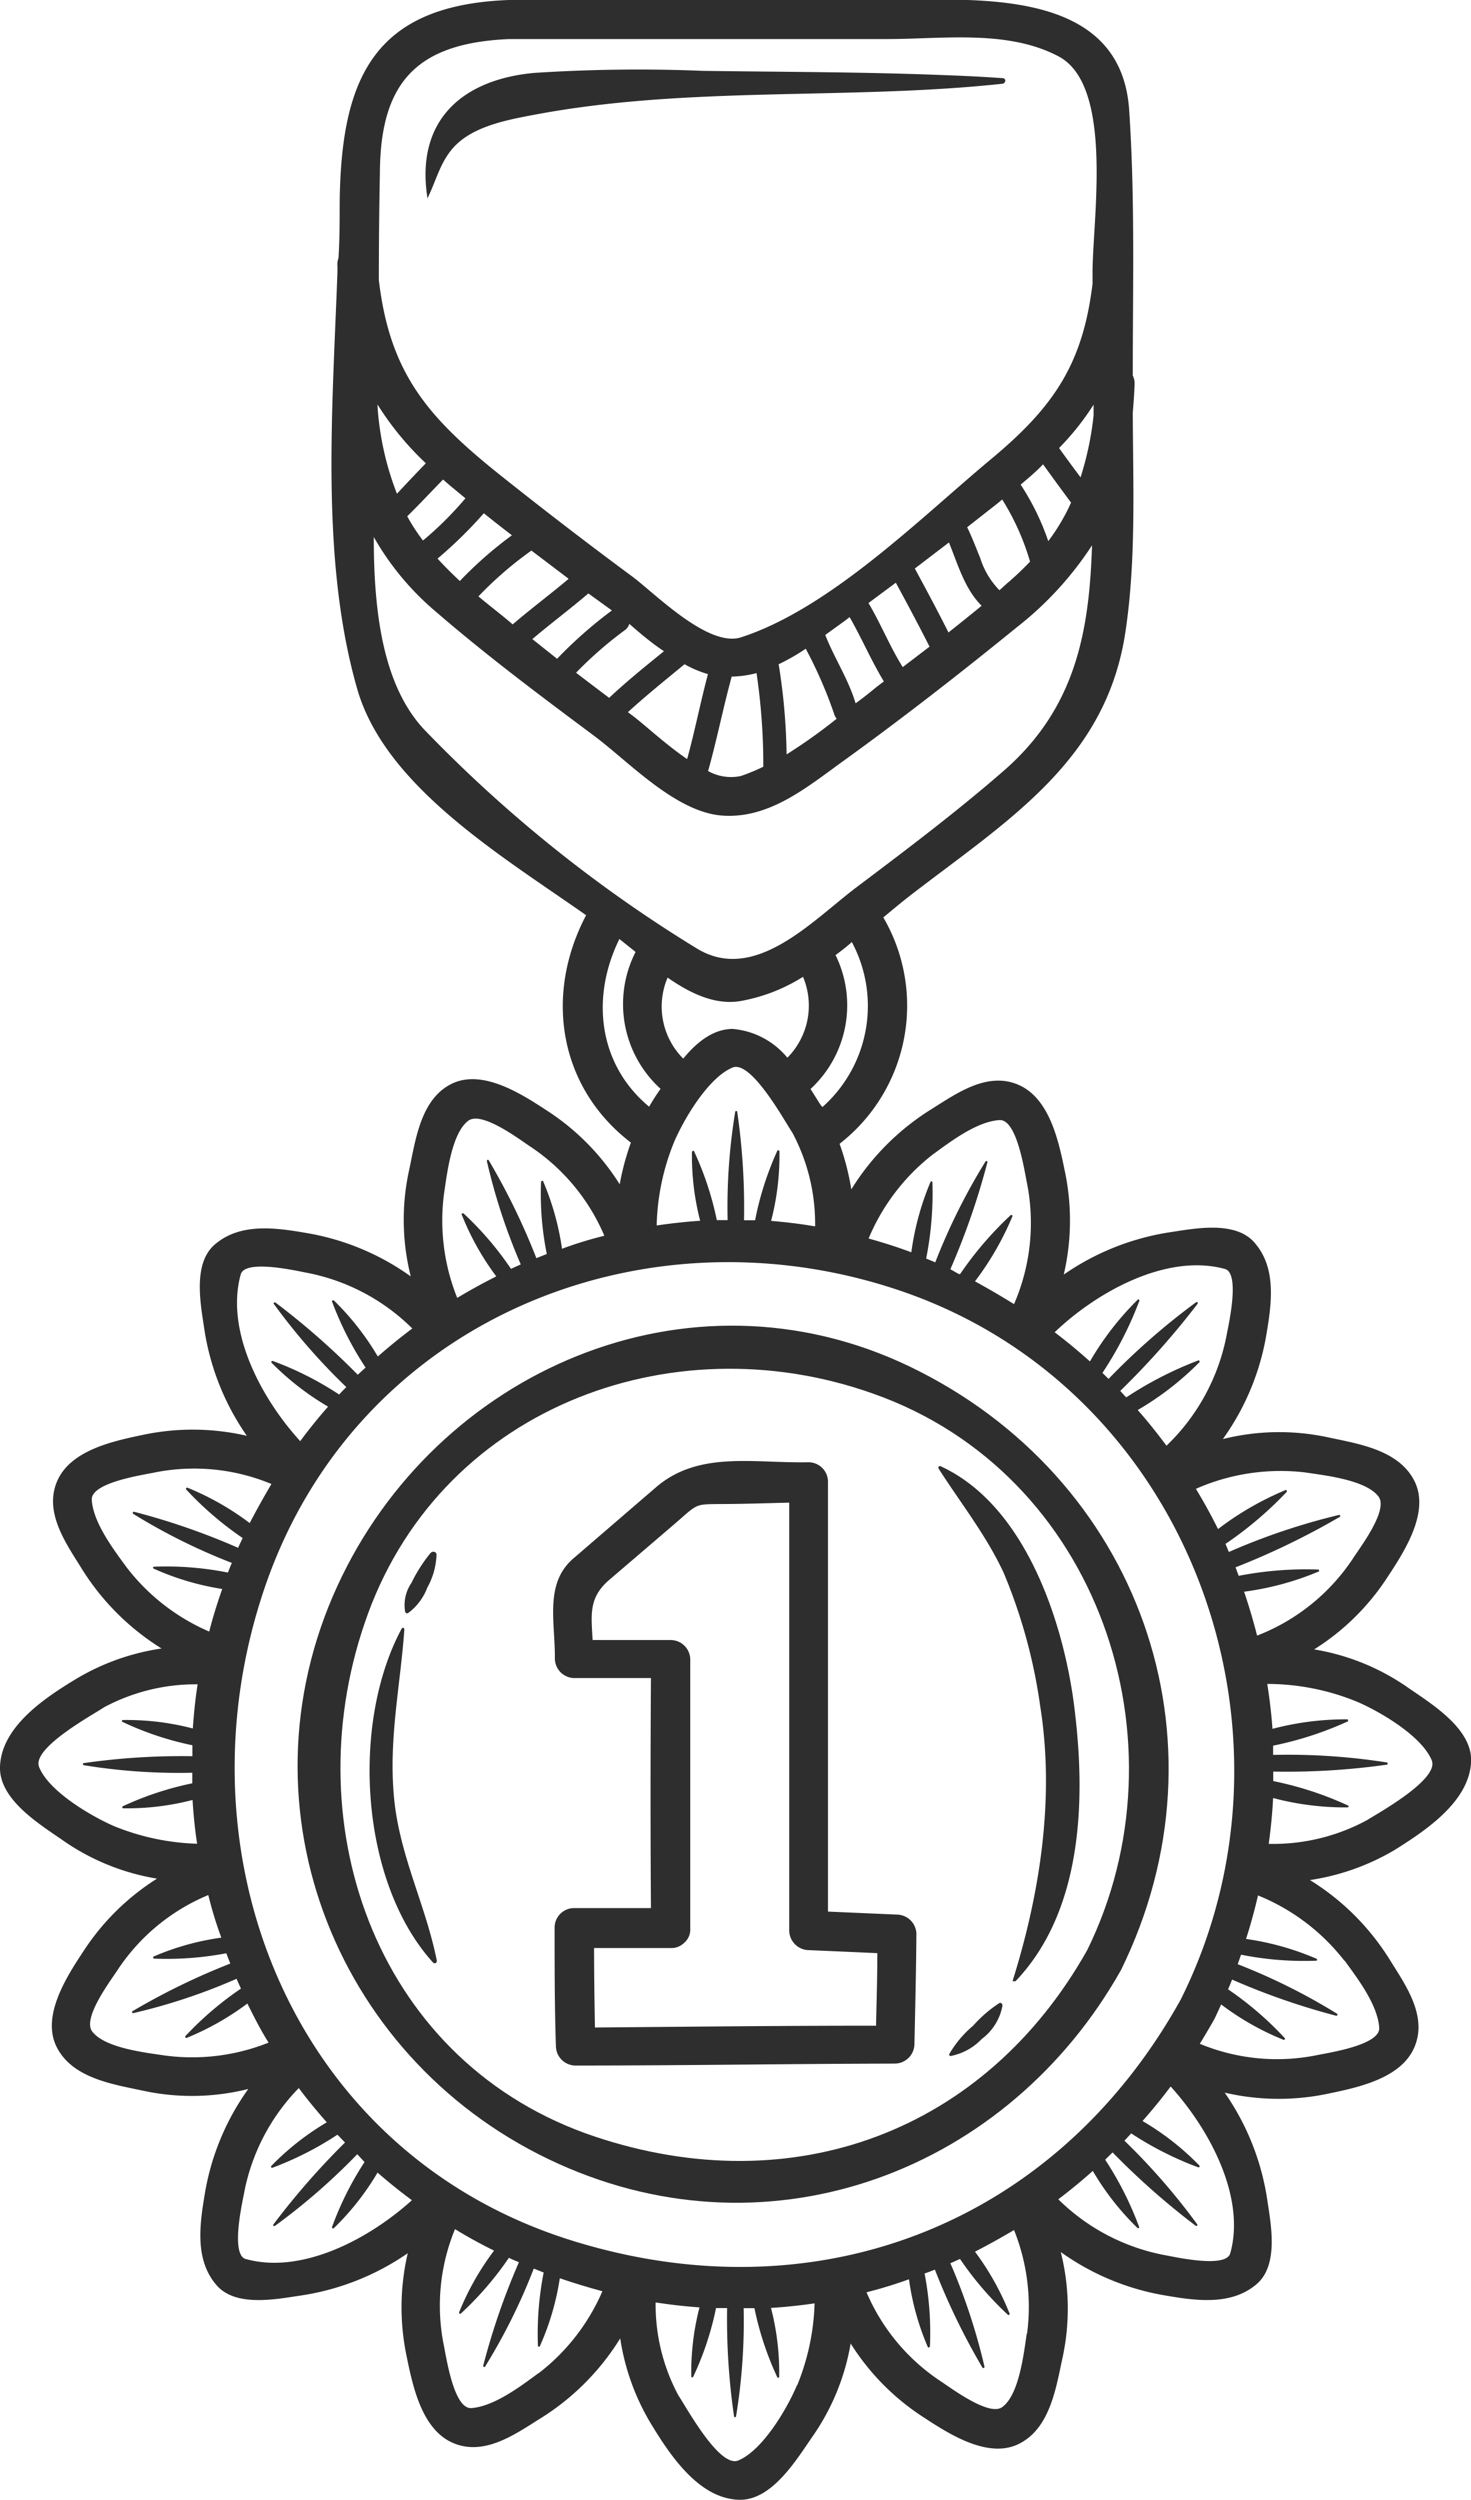
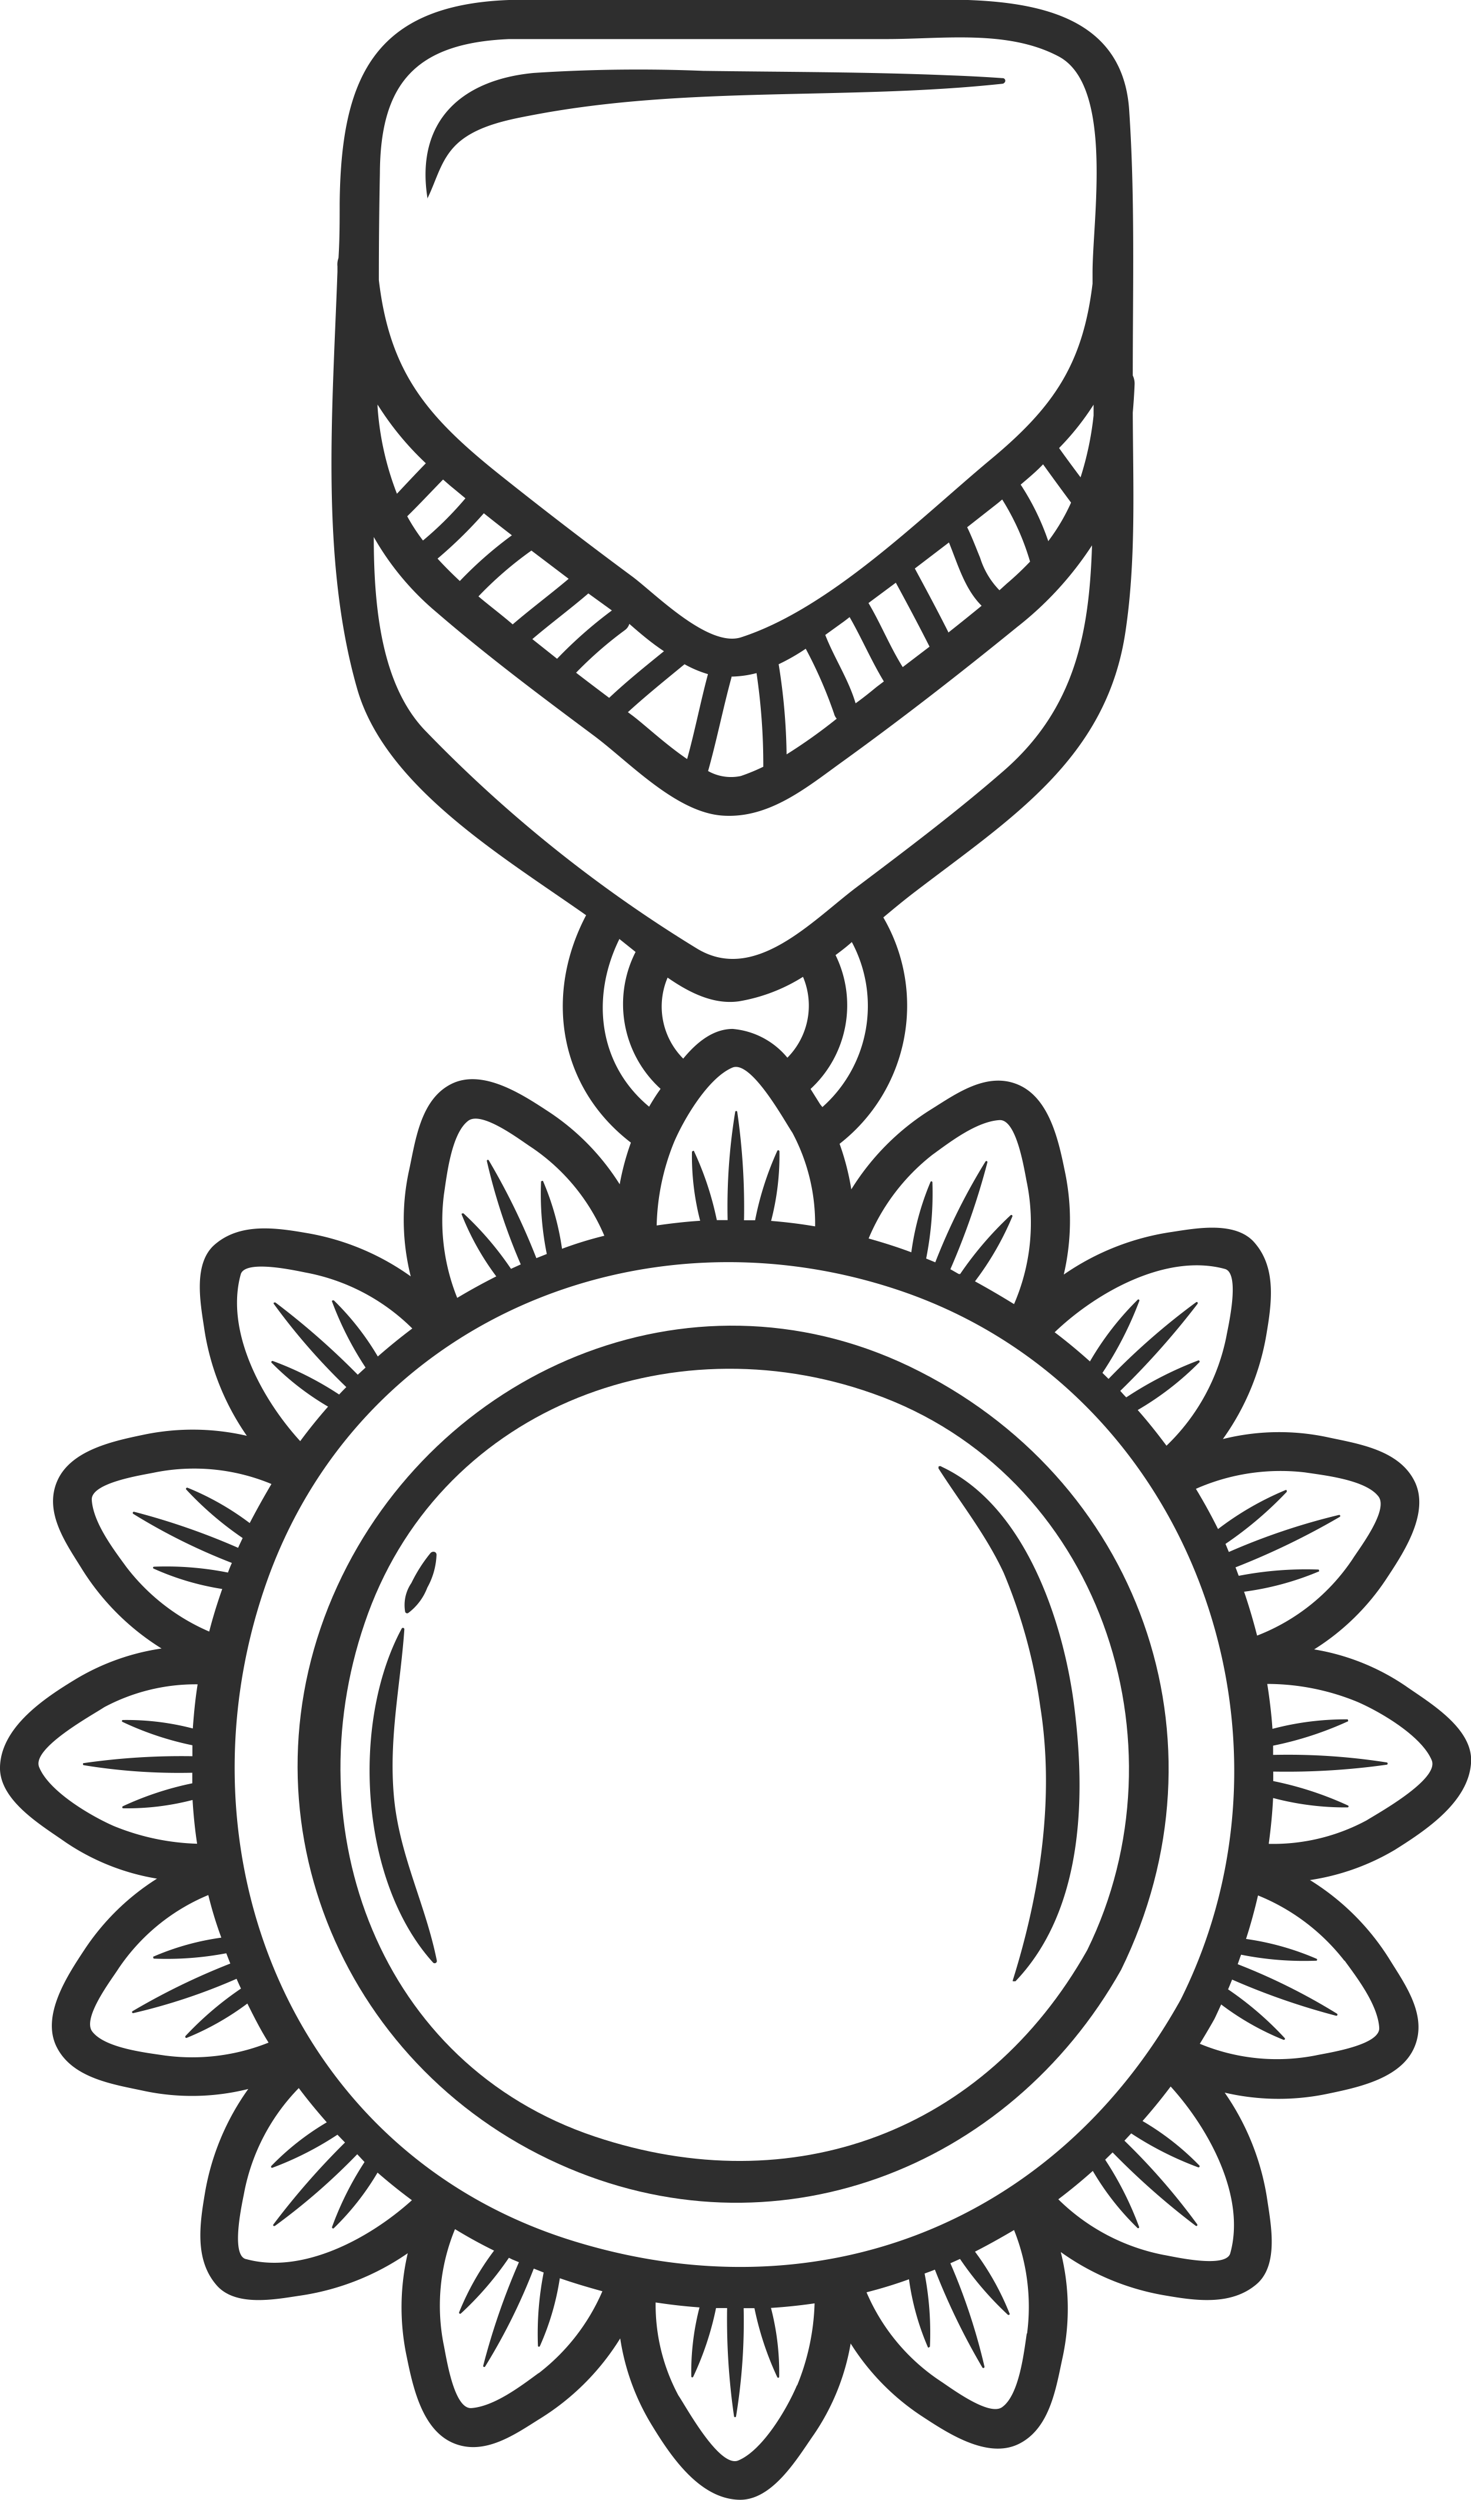
<svg xmlns="http://www.w3.org/2000/svg" viewBox="0 0 112.99 191.94">
  <defs>
    <style>.cls-1{fill:#2e2e2e;}</style>
  </defs>
  <g id="Layer_2" data-name="Layer 2">
    <g id="Layer_1-2" data-name="Layer 1">
      <path class="cls-1" d="M69.83,104.9c-17-8.13-36.35.39-43.92,16.88-7.88,17.17.1,36.75,17,44.36,16.47,7.43,34.57.45,43.2-14.89C94.77,133.62,87.52,113.38,69.83,104.9Zm13.68,44.83c-7.89,14-22.63,19.38-37.8,14.32C29.08,158.5,22.63,140.4,28,124.65,33.52,108.27,51.4,101.43,67.06,107,84.45,113.12,91.34,133.81,83.51,149.73Z" />
      <path class="cls-1" d="M113,135.23c.08-2.59-3.23-4.52-5-5.76a17.52,17.52,0,0,0-7.06-2.83,18.26,18.26,0,0,0,5.55-5.42c1.28-1.94,3.38-5.06,2.16-7.5s-4.41-2.88-6.72-3.38a17.84,17.84,0,0,0-8,.15,19.2,19.2,0,0,0,3.34-8c.4-2.36.79-5.06-.84-7C95,93.7,91.85,94.31,90,94.59a19.5,19.5,0,0,0-8.29,3.27,18.3,18.3,0,0,0,.11-7.8c-.47-2.29-1.14-5.69-3.57-6.76s-4.84.7-6.72,1.87a19.08,19.08,0,0,0-6.14,6.15,19.35,19.35,0,0,0-.9-3.5,13.44,13.44,0,0,0,3.36-17.38c.81-.68,1.6-1.33,2.37-1.92,7.39-5.66,14.72-10.21,16.21-19.9.85-5.53.6-11.34.58-16.94.06-.69.11-1.4.14-2.14a1.43,1.43,0,0,0-.14-.71c0-6.8.18-13.67-.28-20.43C86.06-1.07,74.73,0,68.09,0h-29c-10.46.39-12.9,6.1-13,15.62,0,1.37,0,2.77-.09,4.19a1.43,1.43,0,0,0-.08.64c0,.14,0,.28,0,.42-.38,10.58-1.32,22.1,1.51,32,2.14,7.52,11.14,12.86,17.59,17.4-3.23,6.13-2.1,13.21,3.44,17.46a19.63,19.63,0,0,0-.86,3.2,18.37,18.37,0,0,0-5.42-5.55c-1.94-1.27-5.06-3.37-7.5-2.16S31.9,87.71,31.39,90a17.8,17.8,0,0,0,.16,8,19.24,19.24,0,0,0-8-3.33c-2.37-.41-5.06-.79-7,.84-1.76,1.44-1.15,4.56-.87,6.45a19.4,19.4,0,0,0,3.28,8.28,18.46,18.46,0,0,0-7.8-.11c-2.3.48-5.7,1.15-6.76,3.57s.7,4.84,1.87,6.73a19.05,19.05,0,0,0,6.14,6.14,17.8,17.8,0,0,0-6.52,2.31C3.47,130.34.1,132.56,0,135.65c-.08,2.6,3.23,4.52,5,5.77a17.64,17.64,0,0,0,7.06,2.82,18.49,18.49,0,0,0-5.55,5.42c-1.28,1.94-3.38,5.06-2.16,7.5s4.41,2.88,6.72,3.38a17.8,17.8,0,0,0,8-.15,19.19,19.19,0,0,0-3.33,8c-.4,2.37-.79,5.06.84,7,1.44,1.77,4.56,1.15,6.45.87A19.5,19.5,0,0,0,31.32,173a18.3,18.3,0,0,0-.11,7.8c.47,2.29,1.14,5.7,3.57,6.76s4.84-.7,6.72-1.87a19,19,0,0,0,6.14-6.15A17.86,17.86,0,0,0,50,186.09c1.44,2.37,3.65,5.74,6.75,5.84,2.59.09,4.52-3.23,5.76-5a17.62,17.62,0,0,0,2.83-7,18.37,18.37,0,0,0,5.42,5.55c1.94,1.27,5.06,3.37,7.5,2.16s2.87-4.41,3.38-6.73a17.8,17.8,0,0,0-.16-8,19.24,19.24,0,0,0,8,3.33c2.37.41,5.06.79,7-.83,1.76-1.45,1.15-4.56.87-6.45a19.39,19.39,0,0,0-3.28-8.29,18.3,18.3,0,0,0,7.8.11c2.3-.48,5.7-1.14,6.76-3.57s-.7-4.84-1.87-6.73a18.93,18.93,0,0,0-6.14-6.13,18,18,0,0,0,6.52-2.32C109.51,140.54,112.88,138.32,113,135.23ZM43.84,172c-21.46-6.74-30.5-29.77-23.47-50.21S49.4,92.4,69.15,99.1c22.33,7.58,31.76,34,21.54,54.43C81.05,170.86,62.68,177.91,43.84,172Zm7.44-96.94c1.71,1.19,3.57,2.09,5.48,1.82A13.38,13.38,0,0,0,61.68,75a5.68,5.68,0,0,1-1.2,6.21A6.12,6.12,0,0,0,56.28,79c-1.48,0-2.75,1-3.8,2.28A5.66,5.66,0,0,1,51.28,75.06Zm.48,12.67c.74-1.76,2.64-5,4.52-5.77,1.45-.55,4,4.15,4.58,5a14.84,14.84,0,0,1,1.75,7.2c-1.12-.19-2.25-.33-3.38-.42a19.91,19.91,0,0,0,.64-5.34.09.09,0,0,0-.16-.05A24,24,0,0,0,58,93.69c-.28,0-.56,0-.85,0a51.25,51.25,0,0,0-.52-8.31.08.08,0,0,0-.16,0,45,45,0,0,0-.58,8.3l-.83,0a24,24,0,0,0-1.75-5.29c0-.08-.15,0-.16.05a19.94,19.94,0,0,0,.63,5.29c-1.12.07-2.23.2-3.34.36A18,18,0,0,1,51.76,87.73Zm48.48,25.32c1.44.22,4.68.56,5.65,1.86.78,1.06-1.5,4-2,4.8a15.58,15.58,0,0,1-7.33,5.87c-.29-1.13-.62-2.26-1-3.37a22.27,22.27,0,0,0,5.73-1.55c.08,0,0-.15,0-.15a27,27,0,0,0-6.14.48c-.09-.22-.16-.44-.25-.65a57.83,57.83,0,0,0,8-3.87.08.08,0,0,0-.07-.15,50.16,50.16,0,0,0-8.44,2.84c-.09-.21-.17-.42-.26-.62a28.52,28.52,0,0,0,4.71-4c0-.06,0-.17-.08-.14a23.13,23.13,0,0,0-5.2,3c-.52-1.05-1.09-2.08-1.7-3.09A16.12,16.12,0,0,1,100.24,113.05ZM94.09,97.43c1.21.34.23,4.49.12,5.13A15.93,15.93,0,0,1,89.6,111c-.7-.94-1.43-1.86-2.21-2.74a22.75,22.75,0,0,0,4.74-3.67.09.09,0,0,0-.08-.14,28.15,28.15,0,0,0-5.54,2.84c-.16-.16-.31-.33-.46-.5A61.65,61.65,0,0,0,92,100.09c0-.07,0-.16-.12-.11a52.87,52.87,0,0,0-6.73,5.89l-.47-.46a27.42,27.42,0,0,0,2.83-5.52.08.08,0,0,0-.14-.08,22.54,22.54,0,0,0-3.65,4.72c-.87-.78-1.77-1.53-2.71-2.24C84.21,99.22,89.6,96.2,94.09,97.43ZM71.61,88.67C73,87.66,75,86.12,76.76,86c1.37-.1,1.94,4,2.13,4.87a15.68,15.68,0,0,1-1,9.26c-1-.62-2-1.2-3-1.75a22.79,22.79,0,0,0,2.88-5c0-.08-.08-.13-.14-.08a26.68,26.68,0,0,0-3.88,4.52l-.1,0L73,97.45a55.89,55.89,0,0,0,2.84-8.19.08.08,0,0,0-.15-.07,47.61,47.61,0,0,0-3.85,7.73l-.7-.29a25.69,25.69,0,0,0,.48-5.85c0-.08-.12-.13-.16,0A21.17,21.17,0,0,0,70,96.15c-1.09-.41-2.18-.75-3.28-1.06A16,16,0,0,1,71.61,88.67ZM63.17,85,63,84.79l-.74-1.18a8.74,8.74,0,0,0,1.92-10.28c.42-.31.84-.63,1.25-1A10.38,10.38,0,0,1,63.17,85ZM29,31.06a22.63,22.63,0,0,0,3.71,4.51c-.75.77-1.49,1.56-2.22,2.34A22.58,22.58,0,0,1,29,31.23Zm5,5.73c.27.23.53.47.82.7l.93.77a26.26,26.26,0,0,1-3.26,3.24,14.41,14.41,0,0,1-1.21-1.86C32.25,38.69,33.14,37.73,34.06,36.79Zm3.13,2.59c.72.58,1.45,1.15,2.19,1.72a30.2,30.2,0,0,0-4,3.51c-.62-.58-1.19-1.15-1.71-1.72A34.11,34.11,0,0,0,37.19,39.38Zm3.66,2.87,2.89,2.19c-1.41,1.19-2.89,2.29-4.3,3.5C38.63,47.29,37.8,46.66,37,46l-.25-.21A28.24,28.24,0,0,1,40.85,42.25Zm4.37,3.29L47,46.87a33.67,33.67,0,0,0-4.21,3.71l-1.9-1.51C42.3,47.87,43.8,46.76,45.22,45.54ZM48,48.38a.91.91,0,0,0,.34-.48C49.13,48.59,50,49.34,51,50c-1.43,1.16-2.86,2.31-4.21,3.58-.85-.64-1.7-1.28-2.54-1.93A29.78,29.78,0,0,1,48,48.38ZM52.58,51a8.74,8.74,0,0,0,1.8.76c-.58,2.16-1,4.35-1.6,6.52-1.69-1.15-3.31-2.68-4.24-3.37l-.31-.23C49.62,53.41,51.11,52.21,52.58,51Zm3.61.95a8.16,8.16,0,0,0,1.92-.27,48,48,0,0,1,.52,7.19,15.17,15.17,0,0,1-1.72.71,3.6,3.6,0,0,1-2.52-.38C55.06,56.82,55.54,54.37,56.19,52Zm4.23,6A46.79,46.79,0,0,0,59.81,51a15.93,15.93,0,0,0,2.08-1.19,33.85,33.85,0,0,1,2.18,5,.88.88,0,0,0,.2.37A40.7,40.7,0,0,1,60.42,57.92ZM65.72,54c-.55-1.85-1.63-3.46-2.33-5.25l1.29-.93c.2-.14.39-.29.58-.44.93,1.62,1.66,3.34,2.63,4.94l-.58.44C66.78,53.2,66.25,53.62,65.72,54Zm3.62-2.78c-1-1.6-1.68-3.32-2.63-4.92l2.1-1.56c.88,1.62,1.75,3.25,2.59,4.91Zm3.5-2.69c-.83-1.65-1.7-3.27-2.57-4.88l2.62-2c.69,1.69,1.21,3.57,2.51,4.86C74.56,47.2,73.7,47.89,72.84,48.57Zm3.93-3.21a6.2,6.2,0,0,1-1.48-2.48c-.32-.78-.62-1.58-1-2.36l2.37-1.86.32-.27a18.94,18.94,0,0,1,2.14,4.77,22.79,22.79,0,0,1-1.8,1.7Zm3.74-3.8a19.15,19.15,0,0,0-2.11-4.31c.61-.52,1.19-1,1.72-1.56.72,1,1.45,2,2.15,2.94A15.29,15.29,0,0,1,80.51,41.56ZM84,31.9A24,24,0,0,1,83,36.65c-.56-.75-1.11-1.49-1.65-2.25A20.27,20.27,0,0,0,84,31.07ZM39.12,3h29c4.28,0,9.28-.74,13.19,1.33,4.3,2.27,2.58,12.71,2.61,16.71,0,.25,0,.5,0,.74-.75,6.2-3,9.5-7.89,13.55-5.39,4.5-12.29,11.39-19.1,13.6-2.53.82-6.63-3.38-8.37-4.67q-5.13-3.79-10.11-7.76c-5.63-4.49-8.51-7.86-9.35-15q0-4.1.08-8.19C29.21,6.4,31.92,3.3,39.12,3ZM32.57,56c-3.21-3.44-3.86-9.16-3.86-14.77A21.21,21.21,0,0,0,33.52,47c3.88,3.35,8,6.43,12.12,9.5,2.68,2,6.26,5.86,9.84,6.12s6.47-2.15,9.2-4.12c4.59-3.31,9.06-6.79,13.45-10.36a25.87,25.87,0,0,0,5.75-6.27c-.21,6.59-1.24,12.47-6.76,17.29-3.65,3.18-7.53,6.1-11.38,9-3.4,2.58-7.79,7.37-12.22,4.66A105.32,105.32,0,0,1,32.57,56Zm15,16.09,1.25,1a8.79,8.79,0,0,0,1.92,10.51l-.21.3c-.24.35-.46.71-.67,1.07C46,81.77,45.35,76.65,47.56,72.13ZM34.1,91.7c.22-1.45.57-4.68,1.87-5.65,1.05-.78,4,1.49,4.79,2a15.48,15.48,0,0,1,5.66,6.83c-1.1.27-2.18.6-3.25,1a20.63,20.63,0,0,0-1.45-5.18c0-.08-.15,0-.16,0A23.25,23.25,0,0,0,42,96.28l-.8.32a52,52,0,0,0-3.65-7.5.08.08,0,0,0-.15.06A45.73,45.73,0,0,0,40,97.08l-.75.34a24.5,24.5,0,0,0-3.65-4.26c-.06,0-.17,0-.14.08A20.43,20.43,0,0,0,38.12,98q-1.53.77-3,1.65A15.92,15.92,0,0,1,34.1,91.7ZM18.49,97.85c.33-1.22,4.49-.23,5.12-.12A15.71,15.71,0,0,1,31.67,102c-.91.68-1.79,1.4-2.65,2.15a20.7,20.7,0,0,0-3.38-4.31c-.06,0-.17,0-.14.08A25,25,0,0,0,28.08,105l-.6.55A57.78,57.78,0,0,0,21.15,100c-.07,0-.17,0-.12.11a48.22,48.22,0,0,0,5.57,6.39c-.19.19-.37.37-.55.57a24.76,24.76,0,0,0-5.11-2.58c-.08,0-.13.08-.08.14A21,21,0,0,0,25.2,108c-.75.85-1.46,1.73-2.14,2.65C20.09,107.4,17.29,102.2,18.49,97.85ZM9.72,120.33c-1-1.37-2.55-3.4-2.67-5.16-.1-1.36,4-1.93,4.86-2.12a15.48,15.48,0,0,1,8.94.89c-.59,1-1.15,2-1.67,3a21.1,21.1,0,0,0-4.79-2.72c-.09,0-.13.08-.09.14a25.43,25.43,0,0,0,4.34,3.73c-.12.25-.24.5-.35.75a53.07,53.07,0,0,0-8-2.77.09.09,0,0,0-.06.16A46,46,0,0,0,17.81,120c-.11.24-.21.49-.3.74a24.25,24.25,0,0,0-5.68-.45c-.08,0-.12.12,0,.16A20.5,20.5,0,0,0,17.07,122c-.38,1.08-.72,2.17-1,3.27A15.94,15.94,0,0,1,9.72,120.33ZM3,135.66c-.56-1.46,4.14-4,5-4.58a14.91,14.91,0,0,1,7.18-1.76c-.18,1.13-.29,2.26-.37,3.39a20.14,20.14,0,0,0-5.37-.65c-.08,0-.12.12,0,.16A23.72,23.72,0,0,0,14.78,134c0,.28,0,.56,0,.84a52.77,52.77,0,0,0-8.35.53c-.08,0-.08.14,0,.16a45.45,45.45,0,0,0,8.34.58c0,.27,0,.54,0,.81a24.15,24.15,0,0,0-5.33,1.76.09.09,0,0,0,0,.16,20,20,0,0,0,5.35-.64c.07,1.13.18,2.25.35,3.36a18.29,18.29,0,0,1-6.4-1.36C7,139.44,3.74,137.54,3,135.66Zm9.73,22.17c-1.44-.22-4.68-.56-5.65-1.86-.78-1.05,1.5-4,2-4.79A15.45,15.45,0,0,1,16,145.5c.27,1.1.6,2.19,1,3.27a20,20,0,0,0-5.2,1.45c-.08,0,0,.15,0,.16a24.41,24.41,0,0,0,5.58-.41l.31.79a52.48,52.48,0,0,0-7.5,3.65.08.08,0,0,0,.07.15,45,45,0,0,0,7.91-2.63c.11.25.22.5.34.75a25.27,25.27,0,0,0-4.26,3.64c-.05.06,0,.17.08.15A20.92,20.92,0,0,0,19,153.83c.5,1,1,2,1.63,3A15.81,15.81,0,0,1,12.75,157.83Zm6.15,15.62c-1.21-.34-.23-4.49-.12-5.13a15.72,15.72,0,0,1,4.19-8c.68.91,1.4,1.78,2.15,2.63a20.26,20.26,0,0,0-4.26,3.35c-.05.06,0,.17.08.14a24.82,24.82,0,0,0,5-2.54l.58.6A57.94,57.94,0,0,0,21,170.79c-.05.07,0,.16.12.11a48.47,48.47,0,0,0,6.32-5.5L28,166A24.14,24.14,0,0,0,25.5,171c0,.08.08.13.14.08A20.32,20.32,0,0,0,29,166.81c.85.74,1.73,1.45,2.64,2.12C28.38,171.88,23.22,174.64,18.9,173.45Zm22.48,8.76c-1.36,1-3.4,2.55-5.15,2.68-1.37.1-1.94-4-2.13-4.87a15.41,15.41,0,0,1,.87-8.87q1.45.89,3,1.65a20.72,20.72,0,0,0-2.69,4.75c0,.09.08.13.14.08a24.8,24.8,0,0,0,3.69-4.28l.26.13.51.21a53.13,53.13,0,0,0-2.74,7.93.08.08,0,0,0,.15.07A45.37,45.37,0,0,0,41,174.18l.76.3a24.31,24.31,0,0,0-.44,5.63c0,.07.12.12.16,0A20.12,20.12,0,0,0,43,174.92c1.09.38,2.18.7,3.27,1A15.88,15.88,0,0,1,41.38,182.21Zm19.85.94c-.74,1.76-2.63,5-4.52,5.77-1.46.55-4-4.15-4.58-5a14.74,14.74,0,0,1-1.75-7.14c1.12.17,2.25.3,3.37.38a19.7,19.7,0,0,0-.63,5.32.08.08,0,0,0,.15,0A23.3,23.3,0,0,0,55,177.21l.85,0a52.21,52.21,0,0,0,.53,8.3.08.08,0,0,0,.16,0,45,45,0,0,0,.58-8.29l.83,0a23.8,23.8,0,0,0,1.75,5.29.08.08,0,0,0,.15,0,19.68,19.68,0,0,0-.63-5.31c1.13-.07,2.24-.19,3.35-.35A18,18,0,0,1,61.23,183.15Zm17.66-4c-.22,1.45-.57,4.69-1.87,5.65-1,.79-4-1.49-4.79-2A15.46,15.46,0,0,1,66.56,176c1.1-.28,2.19-.61,3.26-1a19.93,19.93,0,0,0,1.45,5.21c0,.08.15,0,.16-.05a24.07,24.07,0,0,0-.41-5.6c.26-.1.53-.19.79-.3a52.2,52.2,0,0,0,3.65,7.52.09.09,0,0,0,.16-.07A46.36,46.36,0,0,0,73,173.77l.74-.33a25.13,25.13,0,0,0,3.67,4.28c.06.05.17,0,.14-.08a20.88,20.88,0,0,0-2.66-4.76c1-.51,2-1.07,3-1.66A15.86,15.86,0,0,1,78.89,179.18ZM94.5,173c-.33,1.22-4.49.23-5.12.13a15.81,15.81,0,0,1-8.09-4.27c.91-.69,1.79-1.41,2.65-2.18a20.55,20.55,0,0,0,3.41,4.36.08.08,0,0,0,.14-.08,25.33,25.33,0,0,0-2.6-5.14l.57-.56a57.49,57.49,0,0,0,6.38,5.63c.07.05.17,0,.12-.11a50,50,0,0,0-5.59-6.42l.52-.56a25.52,25.52,0,0,0,5.16,2.61.09.09,0,0,0,.08-.14,20.58,20.58,0,0,0-4.37-3.42c.75-.85,1.47-1.73,2.16-2.65C92.89,163.47,95.7,168.68,94.5,173Zm8.77-22.48c1,1.37,2.55,3.4,2.67,5.16.1,1.36-4,1.94-4.87,2.13a15.47,15.47,0,0,1-8.91-.89c.38-.62.76-1.26,1.12-1.9.18-.37.35-.75.52-1.12a20.79,20.79,0,0,0,4.8,2.72c.09,0,.13-.08.08-.14a25.18,25.18,0,0,0-4.35-3.74c.11-.25.21-.5.31-.75a53.83,53.83,0,0,0,8,2.78.09.09,0,0,0,.06-.16,46.79,46.79,0,0,0-7.63-3.8c.09-.25.17-.49.26-.73a24.61,24.61,0,0,0,5.79.46.08.08,0,0,0,0-.15,21.1,21.1,0,0,0-5.41-1.52c.36-1.11.66-2.22.92-3.34A16,16,0,0,1,103.27,150.55Zm-5.81-9c.16-1.16.27-2.31.33-3.47a21.52,21.52,0,0,0,5.72.72c.08,0,.12-.12,0-.16a26,26,0,0,0-5.71-1.86c0-.24,0-.48,0-.73a55.25,55.25,0,0,0,8.73-.53.09.09,0,0,0,0-.17,49,49,0,0,0-8.74-.58c0-.24,0-.47,0-.71a26.3,26.3,0,0,0,5.73-1.86c.08,0,0-.15,0-.16a22,22,0,0,0-5.78.73c-.08-1.16-.22-2.31-.4-3.45a18.26,18.26,0,0,1,6.88,1.36c1.76.75,5,2.64,5.76,4.52.56,1.46-4.14,4.05-5,4.59A15.13,15.13,0,0,1,97.46,141.57Z" />
-       <path class="cls-1" d="M68.89,147l-5.29-.23v-33a1.5,1.5,0,0,0-1.5-1.5c-4.2.09-8.43-.9-11.71,1.92l-6.33,5.45c-2.26,1.93-1.41,4.89-1.44,7.7a1.51,1.51,0,0,0,1.5,1.5H50q-.06,8.84,0,17.66H44.1a1.5,1.5,0,0,0-1.5,1.5c0,3,0,6.06.1,9.1a1.51,1.51,0,0,0,1.5,1.49c8.18,0,16.36-.13,24.54-.15a1.52,1.52,0,0,0,1.5-1.5c.06-2.83.13-5.66.15-8.49A1.52,1.52,0,0,0,68.89,147ZM46.8,121.3l5-4.28c1.74-1.5,1.55-1.52,3.24-1.54,1.86,0,3.72-.06,5.58-.11v32.86a1.53,1.53,0,0,0,1.5,1.5l5.27.23c0,1.86-.06,3.71-.1,5.57-7.2,0-14.4.08-21.59.14q-.06-3-.07-6.1h5.9a1.4,1.4,0,0,0,1-.38,1.34,1.34,0,0,0,.49-1.11c0-6.89,0-13.77,0-20.66a1.51,1.51,0,0,0-1.5-1.5h-6C45.42,124,45.19,122.68,46.8,121.3Z" />
      <path class="cls-1" d="M72.32,112.61a.17.17,0,0,0-.23,0,0,0,0,0,1,0,0,.19.19,0,0,0,0,.08s0,0,0,0a.13.13,0,0,0,0,.06c1.73,2.7,3.64,5.09,5,8A41.07,41.07,0,0,1,79.9,131c1.12,7,0,14.33-2.11,21.06,0,0,0,0,0,0s0,0,0,0,0,0,0,.06l0,0H78l0,0c5.08-5.31,5.39-13.65,4.58-20.55C81.85,125,78.93,115.69,72.32,112.61Z" />
-       <path class="cls-1" d="M76.75,153.8a9.94,9.94,0,0,0-2,1.73,8.26,8.26,0,0,0-1.83,2.17.11.11,0,0,0,.09.16,4.45,4.45,0,0,0,2.39-1.3A4.11,4.11,0,0,0,77,154C77,153.85,76.89,153.72,76.75,153.8Z" />
      <path class="cls-1" d="M31.06,125.09a.11.11,0,0,0-.2-.06c-3.92,7.27-3.22,19.45,2.4,25.65a.17.17,0,0,0,.29-.16c-.87-4.33-2.88-8.07-3.29-12.56S30.76,129.4,31.06,125.09Z" />
      <path class="cls-1" d="M31.35,123.85a4.35,4.35,0,0,0,1.47-1.95,5.59,5.59,0,0,0,.71-2.52c0-.28-.33-.3-.47-.13a11.7,11.7,0,0,0-1.46,2.29,3,3,0,0,0-.48,2.21A.16.16,0,0,0,31.35,123.85Z" />
      <path class="cls-1" d="M32.82,15.26h0v0s0,0,0,0,0,0,0,0h0s0,0,0,0c.7-1.41,1-2.89,2.12-4.05,1.47-1.52,4-2,5.95-2.37C52.81,6.56,65.11,7.71,77,6.43a.22.22,0,0,0,.15-.08A.2.2,0,0,0,77,6c-1.39-.1-2.79-.17-4.19-.22C66.55,5.52,60.27,5.53,54,5.44A123.11,123.11,0,0,0,41,5.6c-5.51.52-9.12,3.66-8.16,9.65Z" />
    </g>
  </g>
</svg>